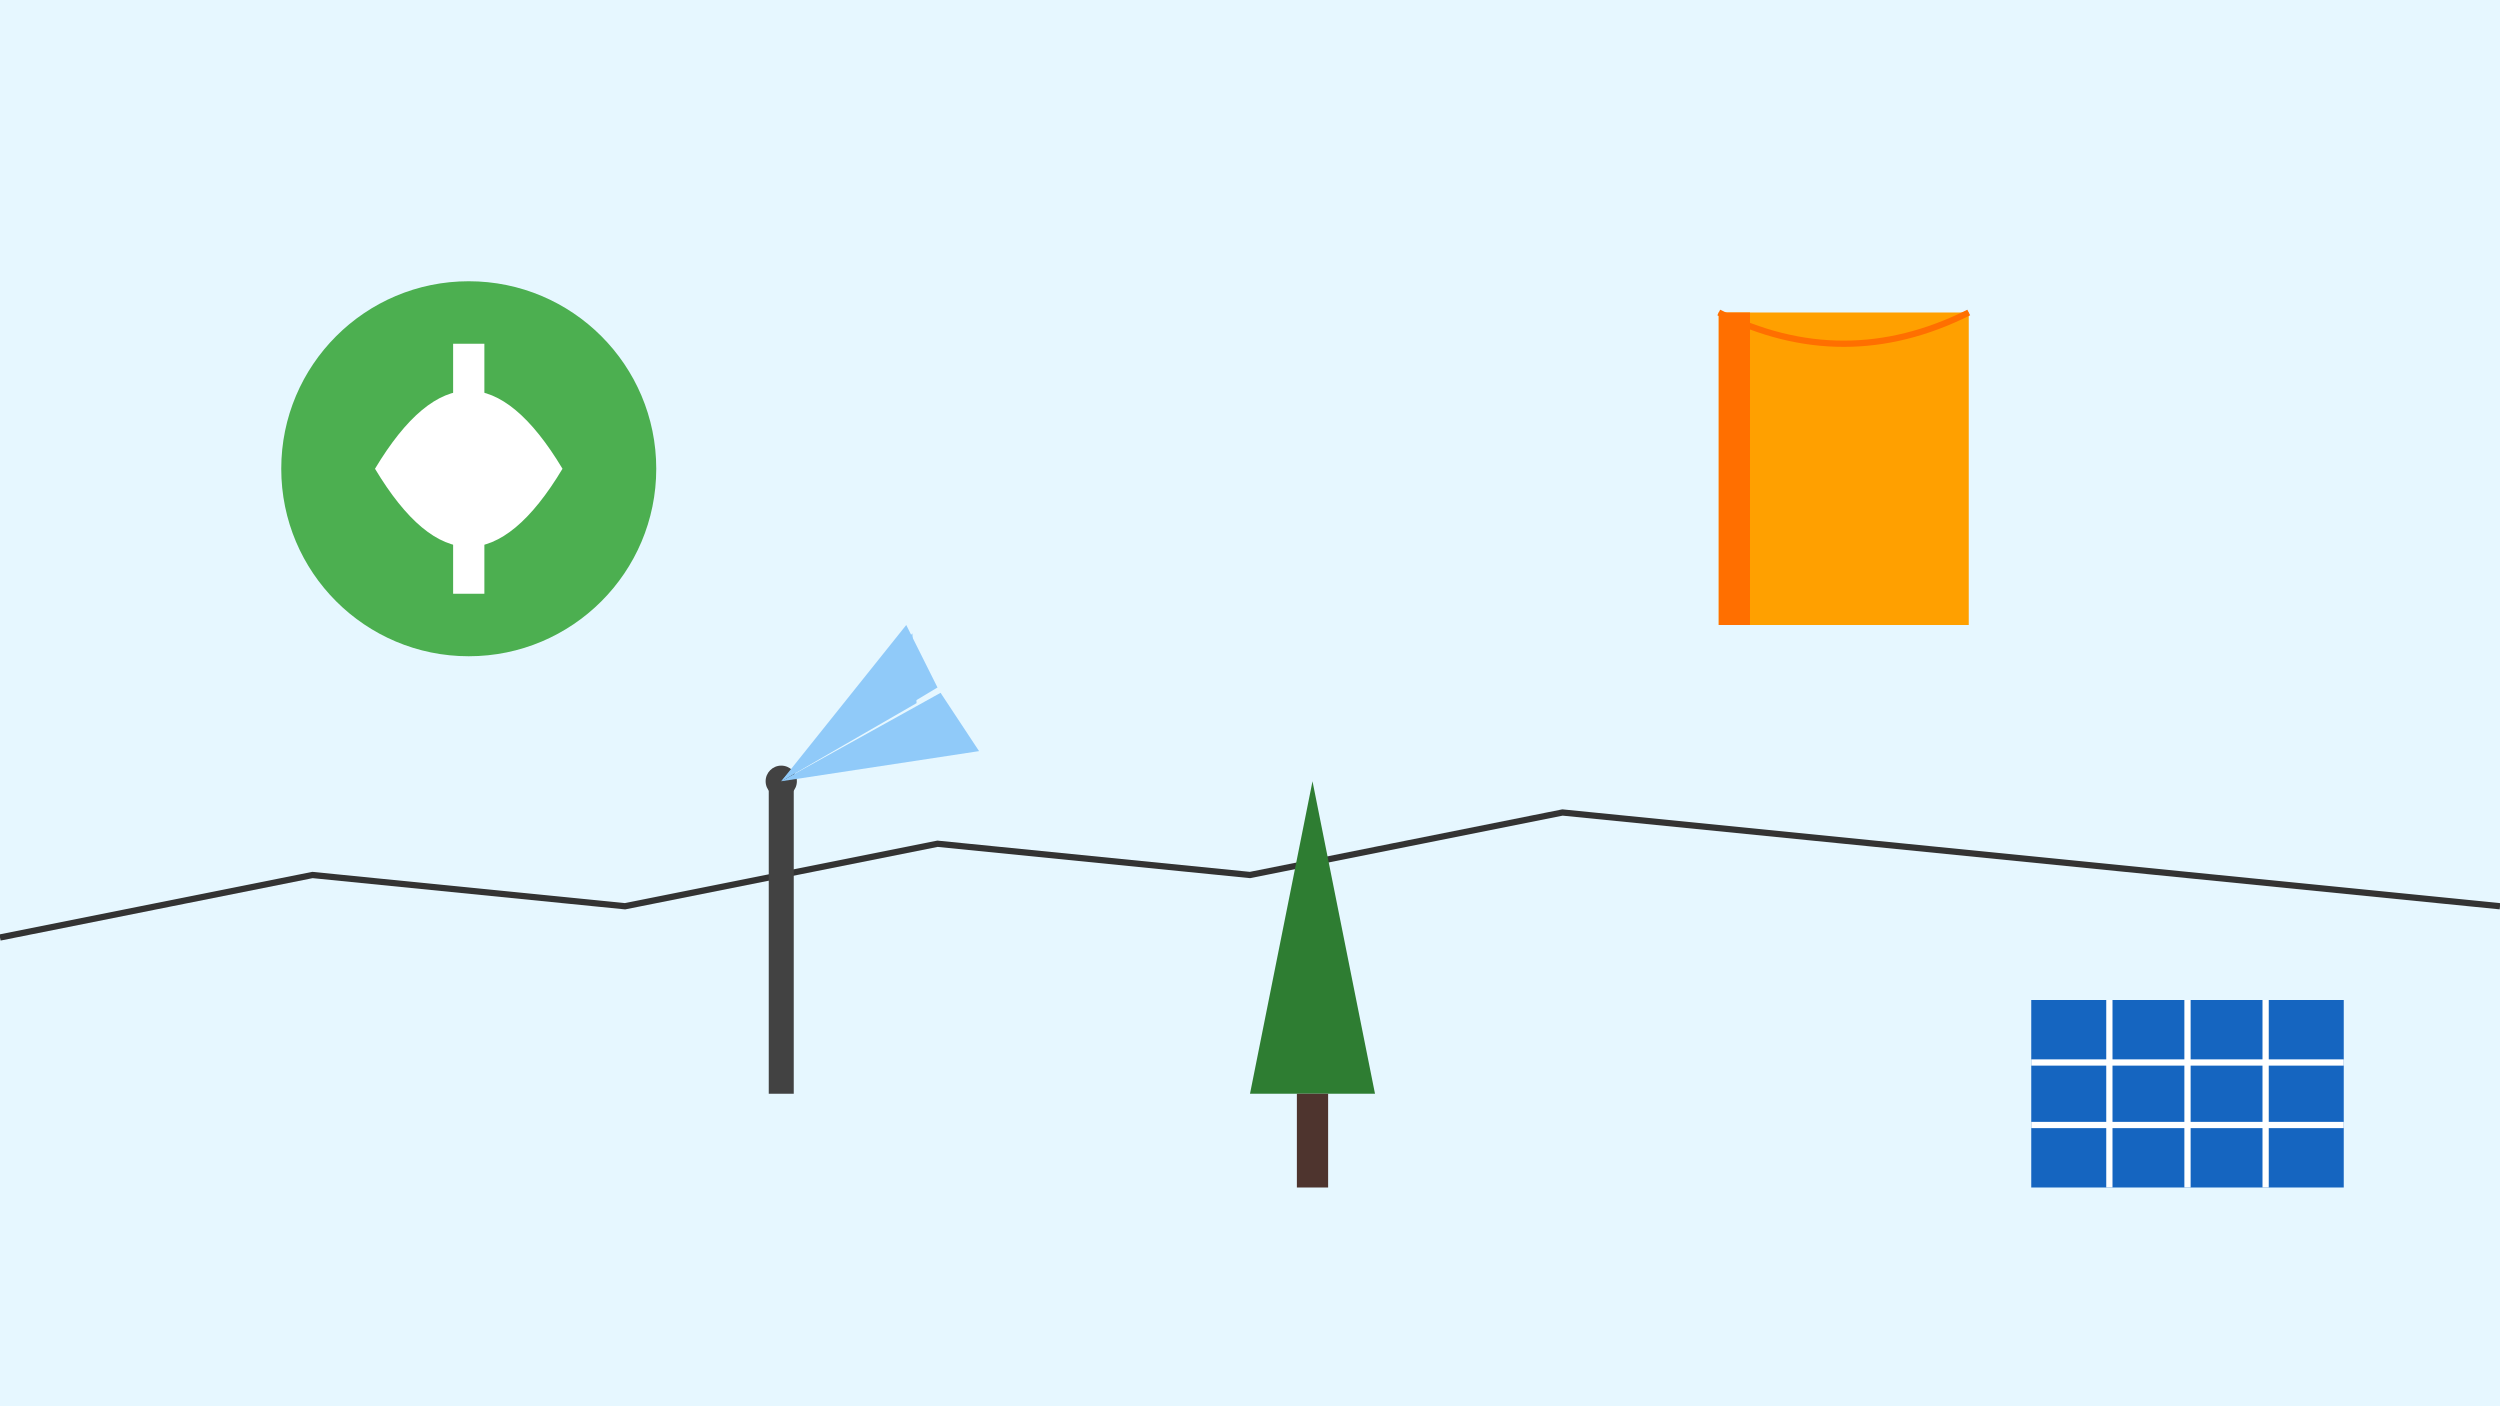
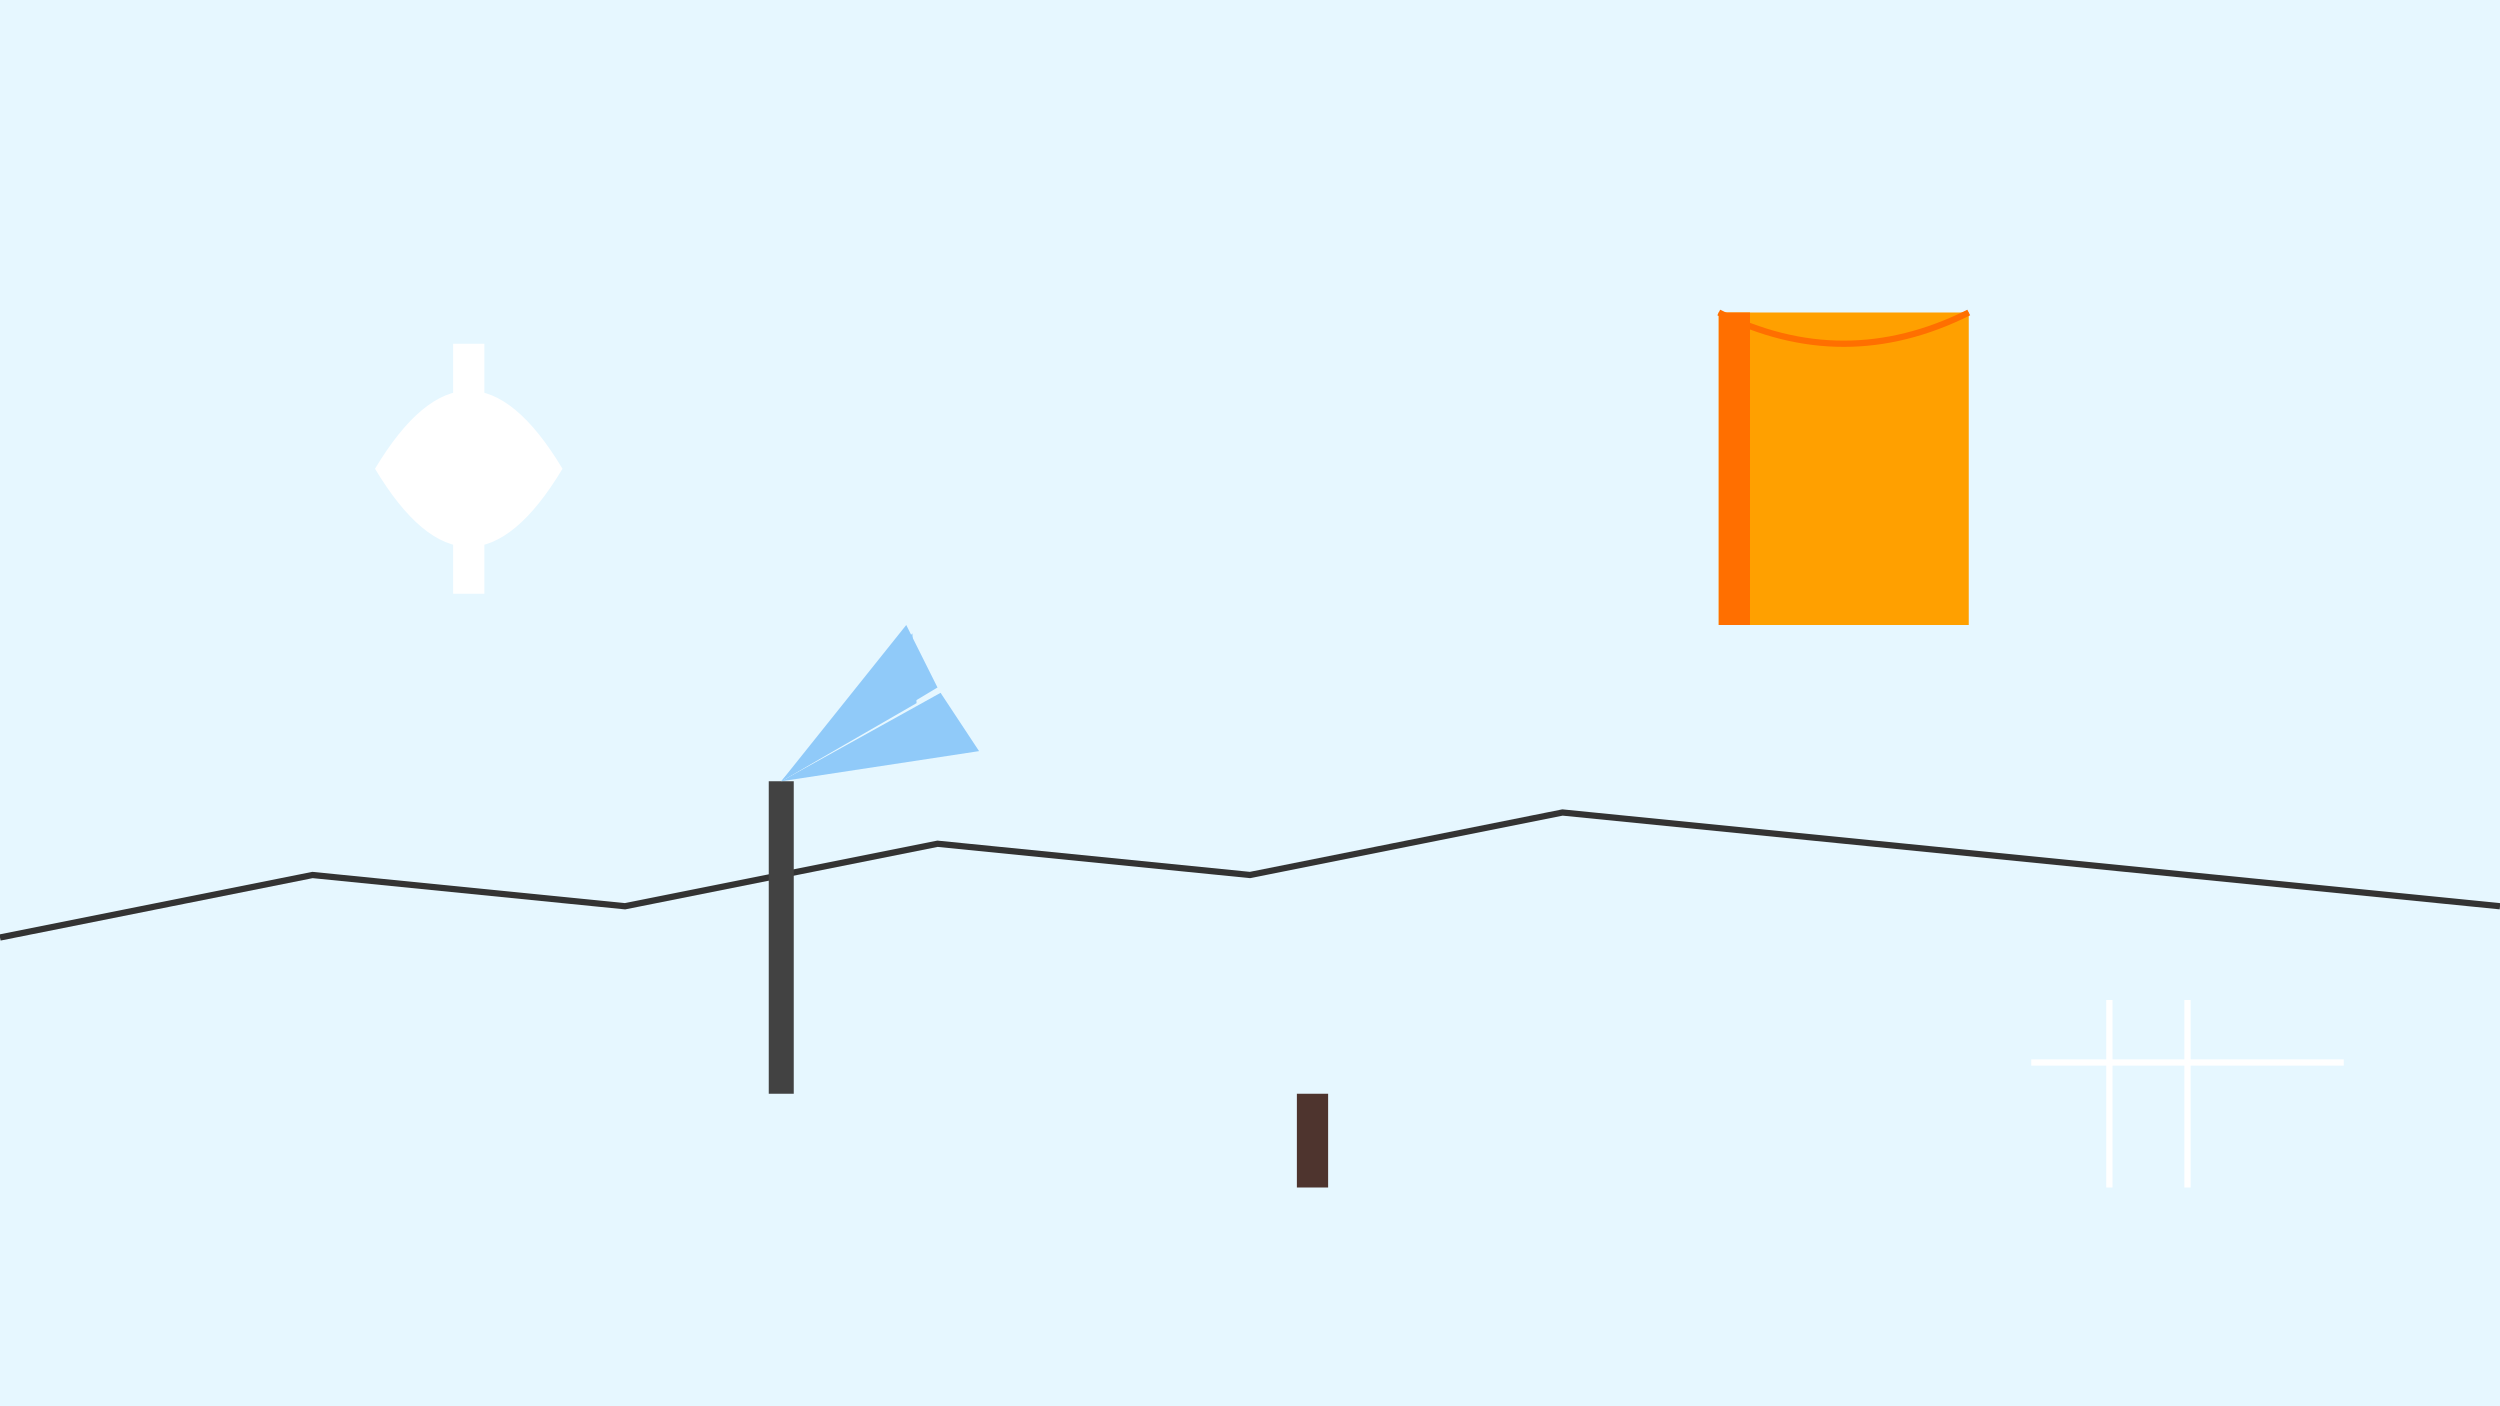
<svg xmlns="http://www.w3.org/2000/svg" width="800" height="450" viewBox="0 0 800 450">
  <rect width="100%" height="100%" fill="#e6f7ff" />
  <path d="M0 300 L100 280 L200 290 L300 270 L400 280 L500 260 L600 270 L700 280 L800 290" fill="none" stroke="#333" stroke-width="2" />
-   <circle cx="150" cy="150" r="60" fill="#4CAF50" />
  <path d="M120 150 Q150 100 180 150 Q150 200 120 150" fill="white" />
  <path d="M150 110 L150 190" fill="none" stroke="white" stroke-width="10" />
  <rect x="550" y="100" width="80" height="100" fill="#FFA000" />
  <rect x="550" y="100" width="10" height="100" fill="#FF6F00" />
  <path d="M550 100 Q590 120 630 100" fill="none" stroke="#FF6F00" stroke-width="2" />
-   <path d="M400 350 L420 250 L440 350 Z" fill="#2E7D32" />
+   <path d="M400 350 L420 250 Z" fill="#2E7D32" />
  <rect x="415" y="350" width="10" height="30" fill="#4E342E" />
-   <rect x="650" y="320" width="100" height="60" fill="#1565C0" />
  <line x1="650" y1="340" x2="750" y2="340" stroke="white" stroke-width="2" />
-   <line x1="650" y1="360" x2="750" y2="360" stroke="white" stroke-width="2" />
  <line x1="675" y1="320" x2="675" y2="380" stroke="white" stroke-width="2" />
  <line x1="700" y1="320" x2="700" y2="380" stroke="white" stroke-width="2" />
-   <line x1="725" y1="320" x2="725" y2="380" stroke="white" stroke-width="2" />
  <line x1="250" y1="250" x2="250" y2="350" stroke="#424242" stroke-width="8" />
-   <circle cx="250" cy="250" r="5" fill="#424242" />
  <path d="M250 250 L300 220 L290 200 Z" fill="#90CAF9" />
  <path d="M250 250 L200 220 L210 200 Z" fill="#90CAF9" transform="rotate(120 250 250)" />
  <path d="M250 250 L250 300 L270 310 Z" fill="#90CAF9" transform="rotate(240 250 250)" />
</svg>